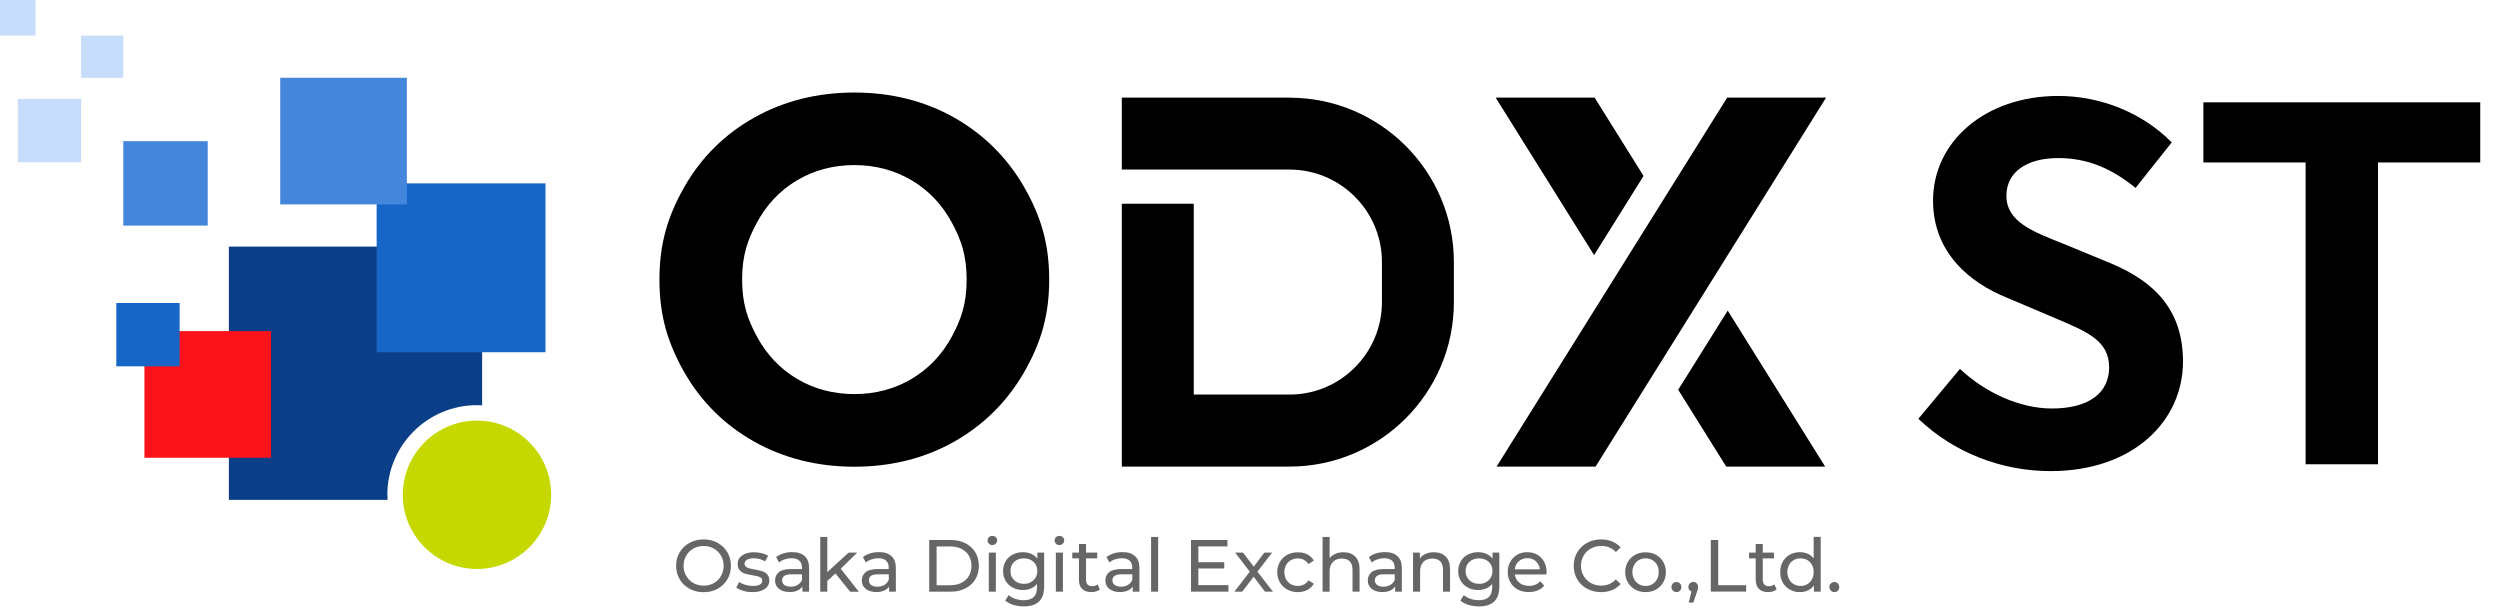
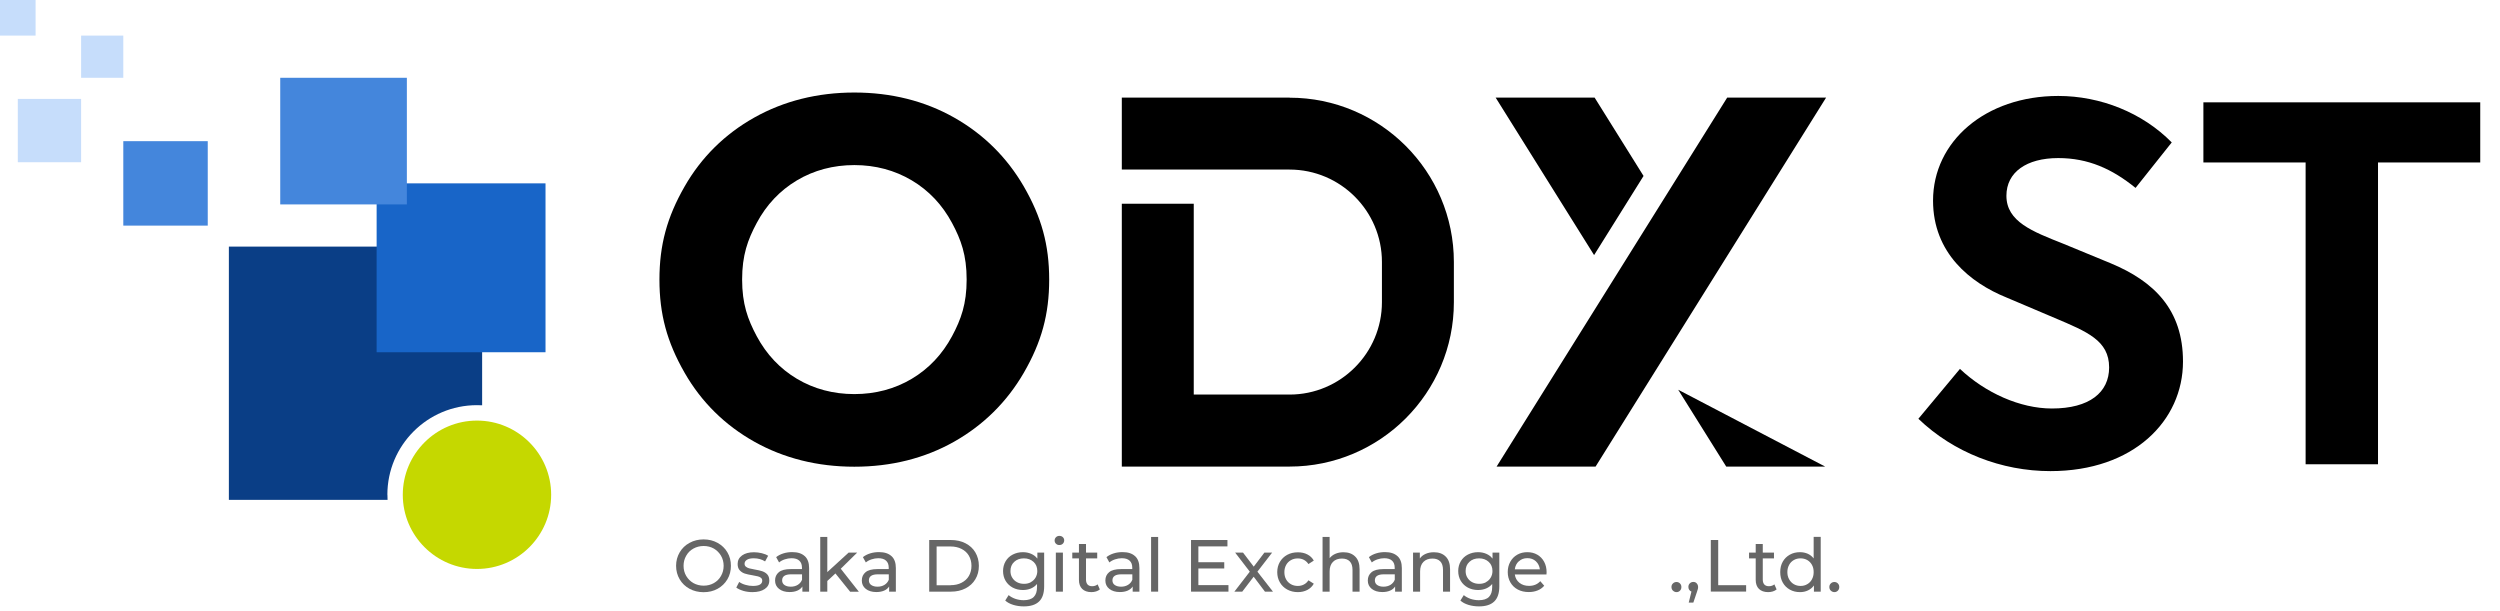
<svg xmlns="http://www.w3.org/2000/svg" width="368" height="90" viewBox="0 0 368 90" fill="none">
  <path d="M18.15 5.24H11.94V11.45H18.15V5.24Z" fill="#C6DDFB" />
  <path d="M30.58 20.78H18.15V33.21H30.58V20.78Z" fill="#4486DC" />
  <path d="M11.94 14.56H2.62V23.88H11.94V14.56Z" fill="#C6DDFB" />
  <path d="M5.24 0H0V5.24H5.24V0Z" fill="#C6DDFB" />
  <path d="M57.02 72.83C57.02 65.55 62.92 59.64 70.21 59.64C70.47 59.64 70.72 59.64 70.97 59.66V36.3H33.69V73.58H57.05C57.04 73.33 57.03 73.07 57.03 72.82L57.02 72.83Z" fill="#0A3E86" />
  <path d="M70.21 61.91C64.19 61.91 59.29 66.81 59.29 72.83C59.29 78.85 64.19 83.75 70.21 83.75C76.23 83.75 81.13 78.85 81.13 72.83C81.13 66.81 76.23 61.91 70.21 61.91Z" fill="#C5D800" />
-   <path d="M39.9 48.74H21.26V67.38H39.9V48.74Z" fill="#FC121B" />
-   <path d="M26.44 44.6H17.12V53.92H26.44V44.6Z" fill="#1865C8" />
  <path d="M80.3 26.99H55.44V51.85H80.3V26.99Z" fill="#1865C8" />
  <path d="M59.89 11.45H41.25V30.09H59.89V11.45Z" fill="#4486DC" />
  <path d="M101.5 86.67C100.88 86.33 100.4 85.87 100.05 85.28C99.7 84.69 99.52 84.02 99.52 83.29C99.52 82.56 99.7 81.9 100.05 81.3C100.4 80.71 100.88 80.24 101.5 79.91C102.11 79.57 102.81 79.4 103.57 79.4C104.33 79.4 105.02 79.57 105.63 79.91C106.24 80.25 106.73 80.71 107.07 81.3C107.42 81.89 107.59 82.55 107.59 83.29C107.59 84.03 107.42 84.69 107.07 85.28C106.72 85.87 106.24 86.33 105.63 86.67C105.01 87.01 104.33 87.17 103.57 87.17C102.81 87.17 102.11 87 101.5 86.67ZM105.08 85.83C105.52 85.58 105.88 85.23 106.13 84.78C106.39 84.33 106.52 83.84 106.52 83.29C106.52 82.74 106.39 82.24 106.13 81.8C105.87 81.36 105.52 81.01 105.08 80.75C104.64 80.5 104.13 80.37 103.58 80.37C103.03 80.37 102.52 80.5 102.07 80.75C101.62 81 101.26 81.35 101.01 81.8C100.75 82.25 100.62 82.74 100.62 83.29C100.62 83.84 100.75 84.34 101.01 84.78C101.27 85.22 101.62 85.57 102.07 85.83C102.52 86.08 103.03 86.21 103.58 86.21C104.13 86.21 104.64 86.08 105.08 85.83Z" fill="#666666" />
  <path d="M109.4 86.97C108.97 86.84 108.63 86.68 108.38 86.49L108.81 85.66C109.06 85.84 109.37 85.99 109.73 86.09C110.09 86.2 110.46 86.25 110.83 86.25C111.74 86.25 112.2 85.99 112.2 85.47C112.2 85.3 112.14 85.16 112.02 85.06C111.9 84.96 111.74 84.88 111.56 84.84C111.38 84.79 111.11 84.74 110.77 84.68C110.31 84.61 109.93 84.52 109.64 84.43C109.35 84.34 109.1 84.18 108.89 83.95C108.68 83.73 108.58 83.41 108.58 83.01C108.58 82.49 108.8 82.07 109.23 81.76C109.66 81.45 110.25 81.29 110.98 81.29C111.36 81.29 111.75 81.34 112.13 81.43C112.51 81.52 112.83 81.65 113.07 81.81L112.62 82.64C112.15 82.34 111.6 82.18 110.96 82.18C110.52 82.18 110.18 82.25 109.95 82.4C109.72 82.54 109.6 82.74 109.6 82.98C109.6 83.17 109.67 83.32 109.8 83.42C109.93 83.52 110.09 83.61 110.28 83.66C110.47 83.71 110.74 83.77 111.09 83.83C111.55 83.91 111.93 83.99 112.21 84.09C112.49 84.19 112.74 84.33 112.94 84.55C113.14 84.77 113.24 85.07 113.24 85.46C113.24 85.98 113.02 86.4 112.57 86.7C112.12 87.01 111.52 87.16 110.75 87.16C110.28 87.16 109.83 87.1 109.39 86.97H109.4Z" fill="#666666" />
  <path d="M118.47 81.87C118.89 82.26 119.1 82.84 119.1 83.62V87.09H118.11V86.33C117.94 86.6 117.69 86.8 117.37 86.94C117.05 87.08 116.67 87.15 116.22 87.15C115.58 87.15 115.06 86.99 114.67 86.68C114.28 86.37 114.09 85.96 114.09 85.45C114.09 84.94 114.27 84.54 114.64 84.23C115.01 83.92 115.6 83.77 116.4 83.77H118.05V83.56C118.05 83.11 117.92 82.77 117.66 82.53C117.4 82.29 117.02 82.17 116.51 82.17C116.17 82.17 115.84 82.23 115.51 82.34C115.18 82.45 114.91 82.6 114.68 82.79L114.25 82.01C114.55 81.77 114.9 81.59 115.31 81.46C115.72 81.33 116.16 81.27 116.62 81.27C117.42 81.27 118.03 81.47 118.45 81.86L118.47 81.87ZM117.43 86.09C117.72 85.91 117.93 85.66 118.06 85.34V84.54H116.45C115.57 84.54 115.13 84.84 115.13 85.43C115.13 85.72 115.24 85.95 115.47 86.11C115.7 86.27 116.01 86.36 116.4 86.36C116.79 86.36 117.14 86.27 117.43 86.09Z" fill="#666666" />
  <path d="M122.97 84.41L121.78 85.52V87.09H120.74V79.04H121.78V84.21L124.92 81.34H126.18L123.76 83.72L126.42 87.1H125.14L122.98 84.42L122.97 84.41Z" fill="#666666" />
  <path d="M131.24 81.87C131.66 82.26 131.87 82.84 131.87 83.62V87.09H130.88V86.33C130.71 86.6 130.46 86.8 130.14 86.94C129.82 87.08 129.44 87.15 128.99 87.15C128.35 87.15 127.83 86.99 127.44 86.68C127.05 86.37 126.86 85.96 126.86 85.45C126.86 84.94 127.04 84.54 127.41 84.23C127.78 83.92 128.37 83.77 129.17 83.77H130.82V83.56C130.82 83.11 130.69 82.77 130.43 82.53C130.17 82.29 129.79 82.17 129.28 82.17C128.94 82.17 128.61 82.23 128.28 82.34C127.95 82.45 127.68 82.6 127.45 82.79L127.02 82.01C127.32 81.77 127.67 81.59 128.08 81.46C128.49 81.33 128.93 81.27 129.39 81.27C130.19 81.27 130.8 81.47 131.22 81.86L131.24 81.87ZM130.2 86.09C130.49 85.91 130.7 85.66 130.83 85.34V84.54H129.22C128.34 84.54 127.9 84.84 127.9 85.43C127.9 85.72 128.01 85.95 128.24 86.11C128.47 86.27 128.78 86.36 129.17 86.36C129.56 86.36 129.91 86.27 130.2 86.09Z" fill="#666666" />
  <path d="M136.78 79.49H139.98C140.78 79.49 141.5 79.65 142.12 79.97C142.74 80.29 143.23 80.73 143.57 81.31C143.91 81.89 144.09 82.55 144.09 83.29C144.09 84.03 143.92 84.7 143.57 85.27C143.23 85.85 142.74 86.29 142.12 86.61C141.5 86.93 140.79 87.09 139.98 87.09H136.78V79.49ZM139.92 86.14C140.54 86.14 141.08 86.02 141.54 85.78C142.01 85.54 142.37 85.21 142.62 84.78C142.87 84.35 143 83.85 143 83.29C143 82.73 142.87 82.23 142.62 81.8C142.37 81.37 142.01 81.04 141.54 80.8C141.07 80.56 140.53 80.44 139.92 80.44H137.87V86.15H139.92V86.14Z" fill="#666666" />
-   <path d="M145.57 80.04C145.44 79.91 145.37 79.75 145.37 79.56C145.37 79.37 145.44 79.21 145.57 79.08C145.7 78.95 145.87 78.88 146.07 78.88C146.27 78.88 146.44 78.94 146.58 79.07C146.71 79.2 146.78 79.35 146.78 79.54C146.78 79.73 146.71 79.9 146.58 80.03C146.45 80.16 146.28 80.23 146.07 80.23C145.86 80.23 145.7 80.17 145.57 80.03V80.04ZM145.55 81.34H146.59V87.09H145.55V81.34Z" fill="#666666" />
  <path d="M153.7 81.34V86.31C153.7 87.32 153.45 88.06 152.95 88.54C152.45 89.02 151.71 89.26 150.71 89.26C150.17 89.26 149.65 89.19 149.16 89.04C148.67 88.89 148.27 88.68 147.97 88.4L148.47 87.6C148.74 87.83 149.07 88.01 149.46 88.15C149.85 88.28 150.26 88.35 150.68 88.35C151.35 88.35 151.85 88.19 152.17 87.87C152.49 87.55 152.65 87.07 152.65 86.42V85.96C152.4 86.26 152.1 86.48 151.74 86.63C151.38 86.78 150.99 86.85 150.57 86.85C150.02 86.85 149.52 86.73 149.08 86.5C148.64 86.26 148.29 85.94 148.03 85.51C147.78 85.09 147.65 84.6 147.65 84.06C147.65 83.52 147.78 83.03 148.03 82.61C148.28 82.19 148.63 81.86 149.08 81.63C149.53 81.4 150.02 81.28 150.57 81.28C151 81.28 151.41 81.36 151.78 81.52C152.15 81.68 152.46 81.91 152.7 82.23V81.34H153.69H153.7ZM151.72 85.7C152.02 85.54 152.26 85.32 152.43 85.03C152.6 84.74 152.69 84.42 152.69 84.06C152.69 83.5 152.51 83.05 152.14 82.71C151.77 82.37 151.3 82.19 150.72 82.19C150.14 82.19 149.66 82.36 149.29 82.71C148.92 83.05 148.74 83.5 148.74 84.06C148.74 84.42 148.82 84.75 149 85.03C149.17 85.32 149.41 85.54 149.71 85.7C150.01 85.86 150.35 85.94 150.74 85.94C151.13 85.94 151.45 85.86 151.75 85.7H151.72Z" fill="#666666" />
  <path d="M155.44 80.04C155.31 79.91 155.24 79.75 155.24 79.56C155.24 79.37 155.31 79.21 155.44 79.08C155.57 78.95 155.74 78.88 155.94 78.88C156.14 78.88 156.31 78.94 156.45 79.07C156.58 79.2 156.65 79.35 156.65 79.54C156.65 79.73 156.58 79.9 156.45 80.03C156.32 80.16 156.15 80.23 155.94 80.23C155.73 80.23 155.57 80.17 155.44 80.03V80.04ZM155.42 81.34H156.46V87.09H155.42V81.34Z" fill="#666666" />
  <path d="M161.9 86.76C161.75 86.89 161.56 86.99 161.34 87.06C161.12 87.13 160.88 87.16 160.65 87.16C160.07 87.16 159.62 87 159.3 86.69C158.98 86.38 158.82 85.93 158.82 85.36V82.2H157.84V81.34H158.82V80.08H159.86V81.34H161.51V82.2H159.86V85.32C159.86 85.63 159.94 85.87 160.09 86.04C160.25 86.21 160.47 86.29 160.76 86.29C161.08 86.29 161.35 86.2 161.57 86.02L161.9 86.77V86.76Z" fill="#666666" />
  <path d="M167.09 81.87C167.51 82.26 167.72 82.84 167.72 83.62V87.09H166.73V86.33C166.56 86.6 166.31 86.8 165.99 86.94C165.67 87.08 165.29 87.15 164.84 87.15C164.2 87.15 163.68 86.99 163.29 86.68C162.9 86.37 162.71 85.96 162.71 85.45C162.71 84.94 162.89 84.54 163.26 84.23C163.63 83.92 164.22 83.77 165.02 83.77H166.67V83.56C166.67 83.11 166.54 82.77 166.28 82.53C166.02 82.29 165.64 82.17 165.13 82.17C164.79 82.17 164.46 82.23 164.13 82.34C163.8 82.45 163.53 82.6 163.3 82.79L162.87 82.01C163.17 81.77 163.52 81.59 163.93 81.46C164.34 81.33 164.78 81.27 165.24 81.27C166.04 81.27 166.65 81.47 167.07 81.86L167.09 81.87ZM166.05 86.09C166.34 85.91 166.55 85.66 166.68 85.34V84.54H165.07C164.19 84.54 163.75 84.84 163.75 85.43C163.75 85.72 163.86 85.95 164.09 86.11C164.32 86.27 164.63 86.36 165.02 86.36C165.41 86.36 165.76 86.27 166.05 86.09Z" fill="#666666" />
  <path d="M169.44 79.04H170.48V87.09H169.44V79.04Z" fill="#666666" />
  <path d="M180.83 86.15V87.09H175.32V79.49H180.68V80.43H176.4V82.76H180.21V83.68H176.4V86.13H180.83V86.15Z" fill="#666666" />
  <path d="M186.2 87.09L184.54 84.89L182.86 87.09H181.7L183.97 84.15L181.81 81.34H182.97L184.55 83.41L186.12 81.34H187.26L185.09 84.15L187.38 87.09H186.2Z" fill="#666666" />
  <path d="M189.48 86.78C189.02 86.53 188.66 86.18 188.4 85.73C188.14 85.28 188.01 84.78 188.01 84.22C188.01 83.66 188.14 83.15 188.4 82.71C188.66 82.27 189.02 81.92 189.48 81.67C189.94 81.42 190.46 81.3 191.05 81.3C191.57 81.3 192.04 81.4 192.44 81.61C192.85 81.82 193.17 82.12 193.39 82.52L192.6 83.03C192.42 82.75 192.19 82.55 191.93 82.41C191.66 82.27 191.37 82.2 191.04 82.2C190.66 82.2 190.33 82.28 190.03 82.45C189.73 82.62 189.49 82.85 189.32 83.16C189.15 83.47 189.06 83.82 189.06 84.22C189.06 84.62 189.14 84.98 189.32 85.29C189.49 85.6 189.73 85.83 190.03 86C190.33 86.17 190.67 86.25 191.04 86.25C191.37 86.25 191.66 86.18 191.93 86.04C192.2 85.9 192.42 85.7 192.6 85.42L193.39 85.92C193.17 86.32 192.85 86.62 192.44 86.84C192.03 87.05 191.57 87.16 191.05 87.16C190.46 87.16 189.94 87.03 189.48 86.78Z" fill="#666666" />
  <path d="M199.48 81.92C199.91 82.34 200.13 82.96 200.13 83.78V87.09H199.09V83.9C199.09 83.34 198.96 82.92 198.69 82.64C198.42 82.36 198.04 82.22 197.54 82.22C196.98 82.22 196.53 82.38 196.21 82.71C195.88 83.04 195.72 83.51 195.72 84.13V87.09H194.68V79.04H195.72V82.16C195.94 81.89 196.22 81.67 196.57 81.52C196.92 81.37 197.31 81.29 197.75 81.29C198.48 81.29 199.06 81.5 199.49 81.93L199.48 81.92Z" fill="#666666" />
  <path d="M205.72 81.87C206.14 82.26 206.35 82.84 206.35 83.62V87.09H205.36V86.33C205.19 86.6 204.94 86.8 204.62 86.94C204.3 87.08 203.92 87.15 203.47 87.15C202.83 87.15 202.31 86.99 201.92 86.68C201.53 86.37 201.34 85.96 201.34 85.45C201.34 84.94 201.52 84.54 201.89 84.23C202.26 83.92 202.85 83.77 203.65 83.77H205.3V83.56C205.3 83.11 205.17 82.77 204.91 82.53C204.65 82.29 204.27 82.17 203.76 82.17C203.42 82.17 203.09 82.23 202.76 82.34C202.43 82.45 202.16 82.6 201.93 82.79L201.5 82.01C201.8 81.77 202.15 81.59 202.56 81.46C202.97 81.33 203.41 81.27 203.87 81.27C204.67 81.27 205.28 81.47 205.7 81.86L205.72 81.87ZM204.68 86.09C204.97 85.91 205.18 85.66 205.31 85.34V84.54H203.7C202.82 84.54 202.38 84.84 202.38 85.43C202.38 85.72 202.49 85.95 202.72 86.11C202.95 86.27 203.26 86.36 203.65 86.36C204.04 86.36 204.39 86.27 204.68 86.09Z" fill="#666666" />
  <path d="M212.8 81.92C213.23 82.34 213.45 82.96 213.45 83.78V87.09H212.41V83.9C212.41 83.34 212.28 82.92 212.01 82.64C211.74 82.36 211.36 82.22 210.86 82.22C210.3 82.22 209.85 82.38 209.53 82.71C209.2 83.04 209.04 83.51 209.04 84.13V87.09H208V81.34H209V82.21C209.21 81.91 209.49 81.69 209.85 81.53C210.21 81.37 210.62 81.29 211.07 81.29C211.8 81.29 212.38 81.5 212.81 81.93L212.8 81.92Z" fill="#666666" />
  <path d="M220.7 81.34V86.31C220.7 87.32 220.45 88.06 219.95 88.54C219.45 89.02 218.71 89.26 217.71 89.26C217.17 89.26 216.65 89.19 216.16 89.04C215.67 88.89 215.27 88.68 214.97 88.4L215.47 87.6C215.74 87.83 216.07 88.01 216.46 88.15C216.85 88.28 217.26 88.35 217.68 88.35C218.35 88.35 218.85 88.19 219.17 87.87C219.49 87.55 219.65 87.07 219.65 86.42V85.96C219.4 86.26 219.1 86.48 218.74 86.63C218.38 86.78 217.99 86.85 217.57 86.85C217.02 86.85 216.52 86.73 216.08 86.5C215.64 86.26 215.29 85.94 215.03 85.51C214.78 85.09 214.65 84.6 214.65 84.06C214.65 83.52 214.78 83.03 215.03 82.61C215.28 82.19 215.63 81.86 216.08 81.63C216.53 81.4 217.02 81.28 217.57 81.28C218 81.28 218.41 81.36 218.78 81.52C219.15 81.68 219.46 81.91 219.7 82.23V81.34H220.69H220.7ZM218.72 85.7C219.02 85.54 219.26 85.32 219.43 85.03C219.6 84.74 219.69 84.42 219.69 84.06C219.69 83.5 219.51 83.05 219.14 82.71C218.77 82.37 218.3 82.19 217.72 82.19C217.14 82.19 216.66 82.36 216.29 82.71C215.92 83.05 215.74 83.5 215.74 84.06C215.74 84.42 215.82 84.75 216 85.03C216.17 85.32 216.41 85.54 216.71 85.7C217.01 85.86 217.35 85.94 217.74 85.94C218.13 85.94 218.45 85.86 218.75 85.7H218.72Z" fill="#666666" />
  <path d="M227.65 84.56H222.98C223.05 85.07 223.27 85.47 223.65 85.78C224.03 86.09 224.5 86.24 225.07 86.24C225.76 86.24 226.31 86.01 226.73 85.55L227.31 86.22C227.05 86.52 226.73 86.76 226.34 86.91C225.95 87.07 225.52 87.15 225.04 87.15C224.43 87.15 223.89 87.03 223.42 86.78C222.95 86.53 222.59 86.18 222.33 85.73C222.07 85.28 221.94 84.77 221.94 84.21C221.94 83.65 222.06 83.15 222.31 82.7C222.56 82.25 222.9 81.9 223.34 81.65C223.78 81.4 224.27 81.28 224.82 81.28C225.37 81.28 225.86 81.4 226.29 81.65C226.72 81.9 227.06 82.25 227.3 82.7C227.54 83.15 227.66 83.66 227.66 84.24C227.66 84.32 227.66 84.42 227.64 84.55L227.65 84.56ZM223.57 82.62C223.23 82.92 223.04 83.32 222.98 83.81H226.67C226.61 83.33 226.41 82.93 226.08 82.62C225.74 82.31 225.33 82.16 224.83 82.16C224.33 82.16 223.91 82.31 223.58 82.62H223.57Z" fill="#666666" />
-   <path d="M233.61 86.67C233 86.33 232.52 85.87 232.17 85.28C231.82 84.69 231.65 84.03 231.65 83.29C231.65 82.55 231.82 81.89 232.17 81.3C232.52 80.71 233 80.25 233.61 79.91C234.23 79.57 234.91 79.4 235.67 79.4C236.26 79.4 236.81 79.5 237.3 79.7C237.79 79.9 238.21 80.19 238.56 80.58L237.85 81.26C237.28 80.66 236.57 80.36 235.71 80.36C235.15 80.36 234.64 80.49 234.18 80.74C233.72 80.99 233.37 81.34 233.11 81.79C232.85 82.24 232.72 82.73 232.72 83.28C232.72 83.83 232.85 84.33 233.11 84.77C233.37 85.21 233.72 85.56 234.18 85.82C234.64 86.07 235.15 86.2 235.71 86.2C236.56 86.2 237.27 85.9 237.85 85.29L238.56 85.97C238.21 86.36 237.79 86.66 237.3 86.86C236.8 87.06 236.26 87.16 235.67 87.16C234.91 87.16 234.22 86.99 233.61 86.66V86.67Z" fill="#666666" />
-   <path d="M240.69 86.78C240.23 86.53 239.88 86.18 239.62 85.73C239.36 85.28 239.23 84.78 239.23 84.22C239.23 83.66 239.36 83.15 239.62 82.71C239.88 82.27 240.23 81.92 240.69 81.67C241.15 81.42 241.66 81.3 242.23 81.3C242.8 81.3 243.31 81.42 243.77 81.67C244.22 81.92 244.58 82.27 244.83 82.71C245.09 83.15 245.22 83.66 245.22 84.22C245.22 84.78 245.09 85.29 244.83 85.73C244.57 86.17 244.22 86.52 243.77 86.78C243.32 87.03 242.81 87.16 242.23 87.16C241.65 87.16 241.14 87.03 240.69 86.78ZM243.22 85.99C243.51 85.82 243.74 85.58 243.91 85.27C244.08 84.96 244.16 84.61 244.16 84.21C244.16 83.81 244.08 83.46 243.91 83.15C243.74 82.84 243.51 82.61 243.22 82.44C242.93 82.27 242.6 82.19 242.23 82.19C241.86 82.19 241.53 82.27 241.24 82.44C240.95 82.61 240.71 82.84 240.55 83.15C240.38 83.46 240.29 83.81 240.29 84.21C240.29 84.61 240.37 84.96 240.55 85.27C240.72 85.58 240.95 85.82 241.24 85.99C241.53 86.16 241.86 86.25 242.23 86.25C242.6 86.25 242.93 86.17 243.22 85.99Z" fill="#666666" />
  <path d="M246.26 86.95C246.12 86.81 246.04 86.63 246.04 86.41C246.04 86.19 246.11 86.02 246.26 85.88C246.4 85.74 246.58 85.67 246.78 85.67C246.98 85.67 247.15 85.74 247.29 85.88C247.43 86.02 247.5 86.19 247.5 86.41C247.5 86.63 247.43 86.81 247.29 86.95C247.15 87.09 246.98 87.16 246.79 87.16C246.6 87.16 246.41 87.09 246.27 86.95H246.26Z" fill="#666666" />
  <path d="M249.76 85.88C249.89 86.02 249.96 86.2 249.96 86.41C249.96 86.52 249.95 86.62 249.92 86.72C249.89 86.82 249.85 86.98 249.77 87.19L249.26 88.7H248.58L248.98 87.08C248.84 87.03 248.73 86.94 248.65 86.82C248.57 86.7 248.53 86.56 248.53 86.4C248.53 86.18 248.6 86.01 248.74 85.87C248.88 85.73 249.05 85.66 249.26 85.66C249.47 85.66 249.63 85.73 249.76 85.87V85.88Z" fill="#666666" />
  <path d="M251.83 79.49H252.92V86.14H257.03V87.08H251.83V79.48V79.49Z" fill="#666666" />
  <path d="M261.52 86.76C261.37 86.89 261.18 86.99 260.96 87.06C260.74 87.13 260.5 87.16 260.27 87.16C259.69 87.16 259.24 87 258.92 86.69C258.6 86.38 258.44 85.93 258.44 85.36V82.2H257.46V81.34H258.44V80.08H259.48V81.34H261.13V82.2H259.48V85.32C259.48 85.63 259.56 85.87 259.71 86.04C259.87 86.21 260.09 86.29 260.38 86.29C260.7 86.29 260.97 86.2 261.19 86.02L261.52 86.77V86.76Z" fill="#666666" />
  <path d="M268.01 79.04V87.09H267.01V86.18C266.78 86.5 266.49 86.74 266.13 86.91C265.78 87.08 265.38 87.16 264.96 87.16C264.4 87.16 263.9 87.04 263.46 86.79C263.02 86.54 262.67 86.2 262.42 85.75C262.17 85.31 262.05 84.79 262.05 84.21C262.05 83.63 262.17 83.12 262.42 82.68C262.67 82.24 263.02 81.9 263.46 81.65C263.9 81.4 264.4 81.28 264.96 81.28C265.37 81.28 265.75 81.36 266.1 81.51C266.45 81.67 266.74 81.9 266.97 82.2V79.03H268.01V79.04ZM266.03 85.99C266.33 85.82 266.56 85.58 266.72 85.27C266.89 84.96 266.97 84.61 266.97 84.21C266.97 83.81 266.89 83.46 266.72 83.15C266.55 82.84 266.32 82.61 266.03 82.44C265.73 82.27 265.4 82.19 265.04 82.19C264.68 82.19 264.34 82.27 264.05 82.44C263.76 82.61 263.52 82.84 263.36 83.15C263.19 83.46 263.1 83.81 263.1 84.21C263.1 84.61 263.18 84.96 263.36 85.27C263.53 85.58 263.76 85.82 264.05 85.99C264.34 86.16 264.67 86.25 265.04 86.25C265.41 86.25 265.73 86.17 266.03 85.99Z" fill="#666666" />
  <path d="M269.5 86.95C269.36 86.81 269.28 86.63 269.28 86.41C269.28 86.19 269.35 86.02 269.5 85.88C269.64 85.74 269.82 85.67 270.02 85.67C270.22 85.67 270.39 85.74 270.53 85.88C270.67 86.02 270.74 86.19 270.74 86.41C270.74 86.63 270.67 86.81 270.53 86.95C270.39 87.09 270.22 87.16 270.03 87.16C269.84 87.16 269.65 87.09 269.51 86.95H269.5Z" fill="#666666" />
  <path d="M234.87 68.68L268.8 14.37H254.24L220.3 68.68H234.87Z" fill="black" />
  <path d="M125.76 68.7C120.34 68.7 115.39 67.46 111.04 65.02C106.69 62.58 103.24 59.17 100.78 54.88C98.18 50.35 97.07 46.25 97.07 41.16C97.07 36.07 98.18 31.97 100.78 27.44C103.24 23.15 106.69 19.74 111.04 17.3C115.39 14.86 120.34 13.62 125.76 13.62C131.18 13.62 136.12 14.86 140.44 17.3C144.76 19.74 148.21 23.15 150.7 27.44C153.32 31.97 154.44 36.07 154.44 41.16C154.44 46.25 153.32 50.35 150.7 54.88C148.21 59.17 144.76 62.58 140.44 65.02C136.12 67.46 131.18 68.7 125.76 68.7ZM125.76 24.3C122.66 24.3 119.81 25.06 117.31 26.55C114.81 28.04 112.81 30.15 111.39 32.82C110.06 35.3 109.24 37.57 109.24 41.15C109.24 44.73 110.06 47 111.39 49.49C112.82 52.16 114.81 54.27 117.31 55.76C119.81 57.25 122.66 58.01 125.76 58.01C128.86 58.01 131.71 57.25 134.21 55.76C136.72 54.27 138.71 52.15 140.14 49.49C141.47 47 142.29 44.74 142.29 41.15C142.29 37.56 141.47 35.3 140.14 32.82C138.71 30.15 136.72 28.04 134.21 26.55C131.7 25.06 128.86 24.3 125.76 24.3Z" fill="black" />
  <path d="M189.82 14.37H165.13V24.96H189.82C197.32 24.96 203.42 31.06 203.42 38.56V44.48C203.42 51.98 197.32 58.08 189.82 58.08H175.72V29.99H165.13V68.68H189.82C203.16 68.68 214.01 57.83 214.01 44.49V38.57C214.01 25.23 203.16 14.38 189.82 14.38V14.37Z" fill="black" />
-   <path d="M247.03 57.37L254.1 68.68H268.66L254.32 45.72L247.03 57.37Z" fill="black" />
+   <path d="M247.03 57.37L254.1 68.68H268.66L247.03 57.37Z" fill="black" />
  <path d="M241.93 25.9L234.73 14.37H220.16L234.65 37.55L241.93 25.9Z" fill="black" />
  <path d="M301.824 69.348C294.624 69.348 287.568 66.612 282.384 61.644L288.504 54.3C292.248 57.828 297.36 60.132 302.04 60.132C307.584 60.132 310.464 57.756 310.464 54.084C310.464 50.124 307.224 48.828 302.472 46.812L295.344 43.788C290.016 41.628 284.544 37.236 284.544 29.532C284.544 20.82 292.248 14.124 302.976 14.124C309.168 14.124 315.36 16.572 319.68 20.964L314.352 27.66C310.896 24.852 307.368 23.268 302.976 23.268C298.296 23.268 295.344 25.356 295.344 28.812C295.344 32.628 299.16 34.068 303.696 35.868L310.68 38.748C317.088 41.412 321.336 45.588 321.336 53.22C321.336 61.932 314.064 69.348 301.824 69.348ZM339.387 68.34V23.916H324.339V15.06H365.091V23.916H350.043V68.34H339.387Z" fill="black" />
</svg>